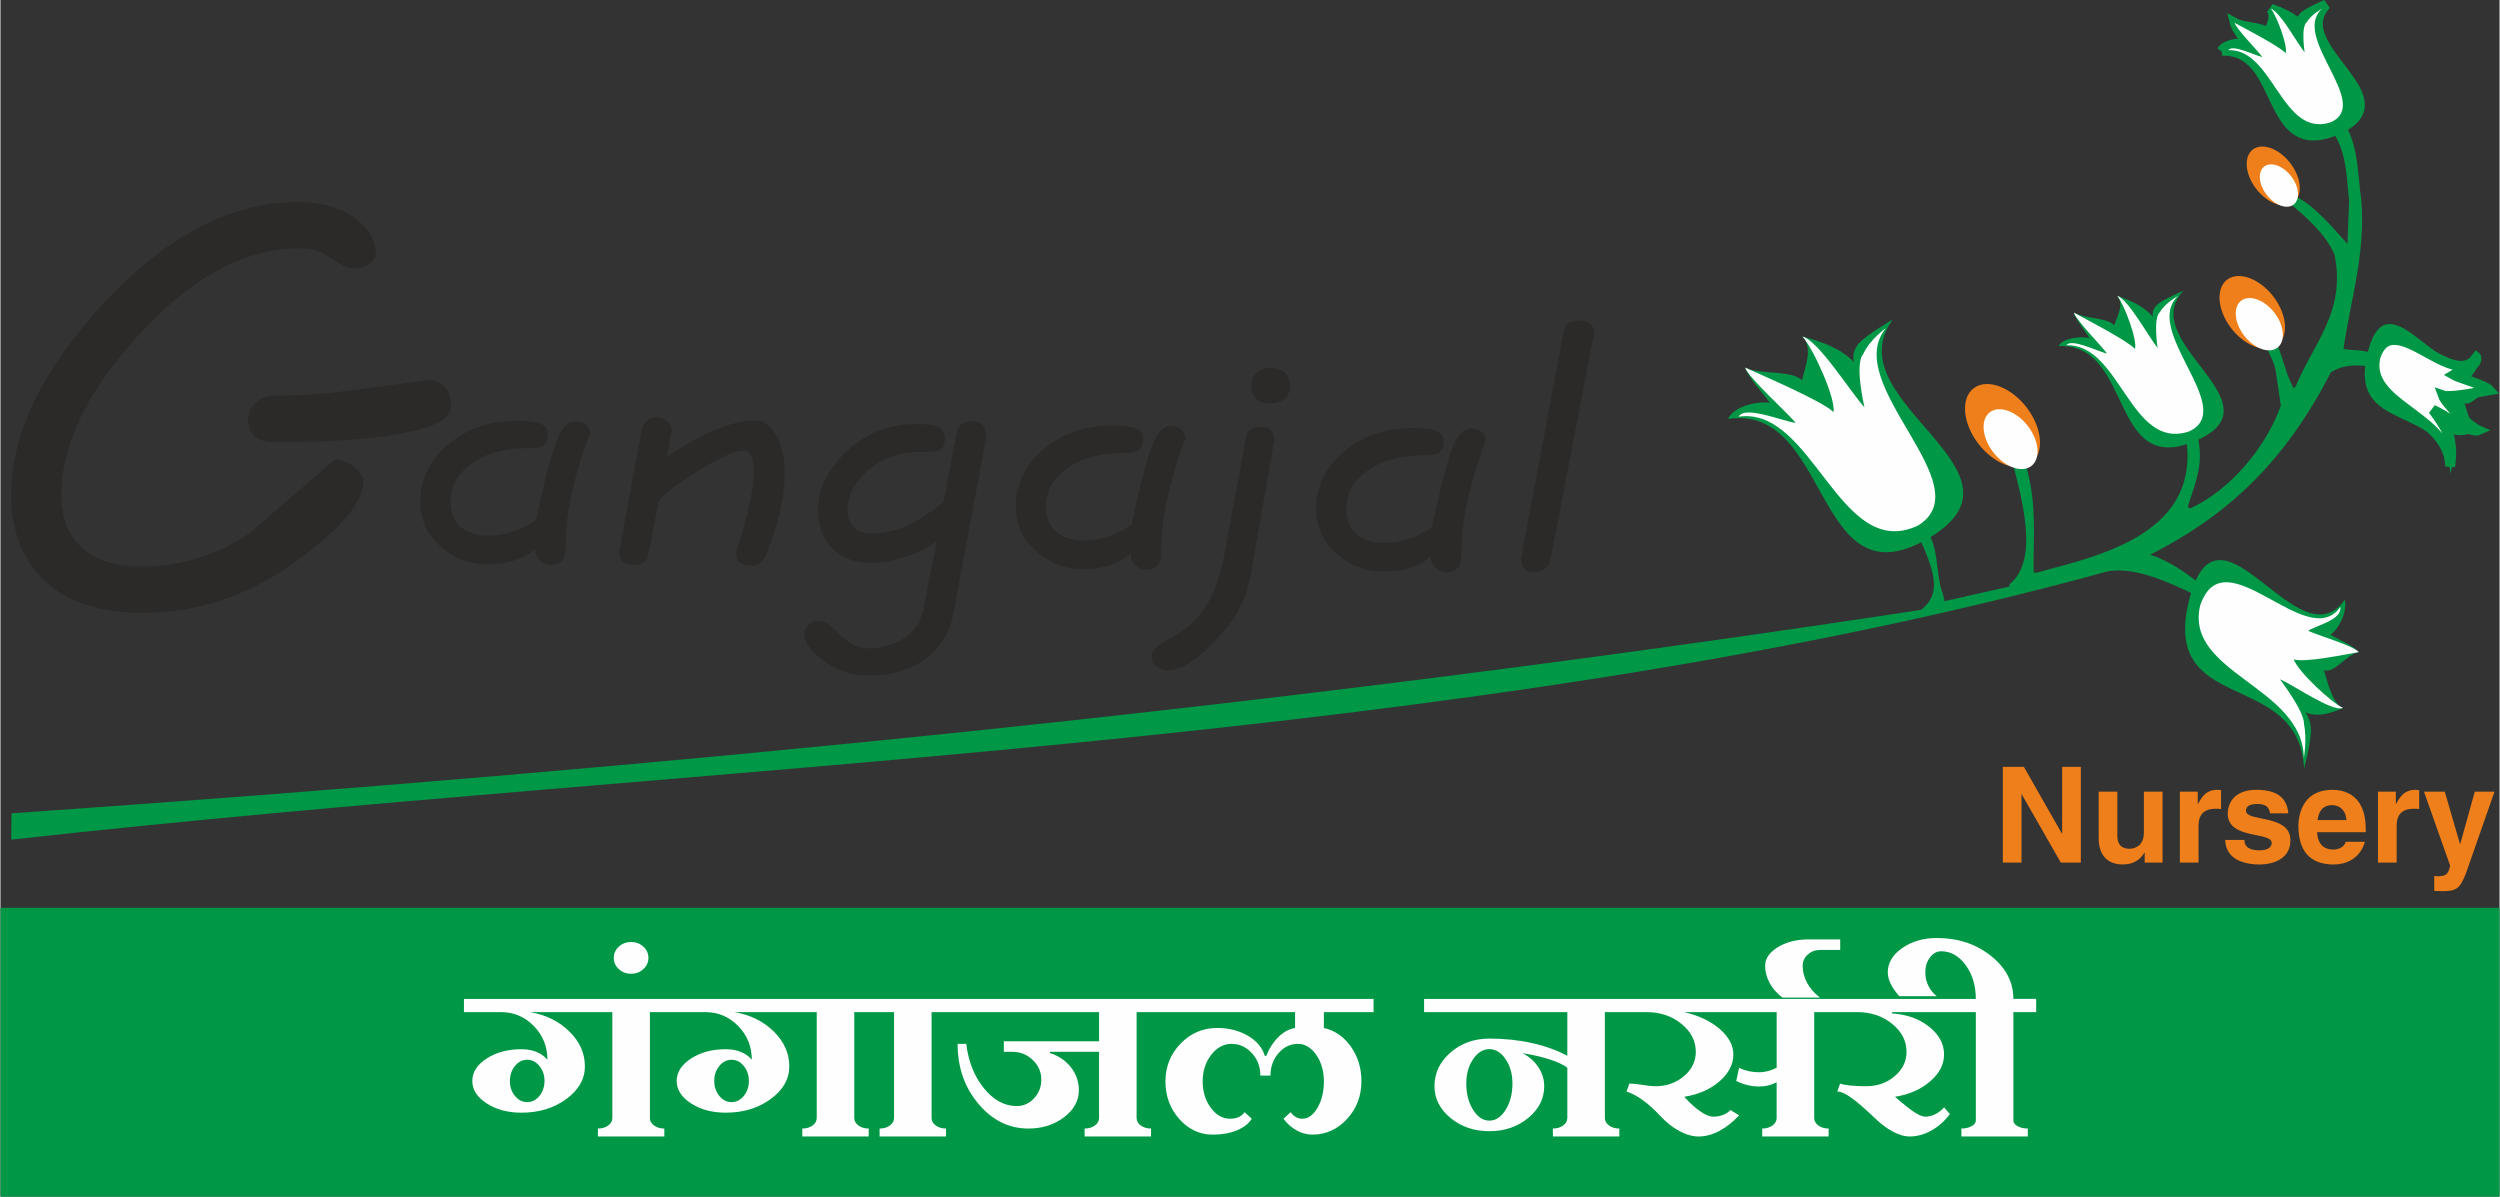
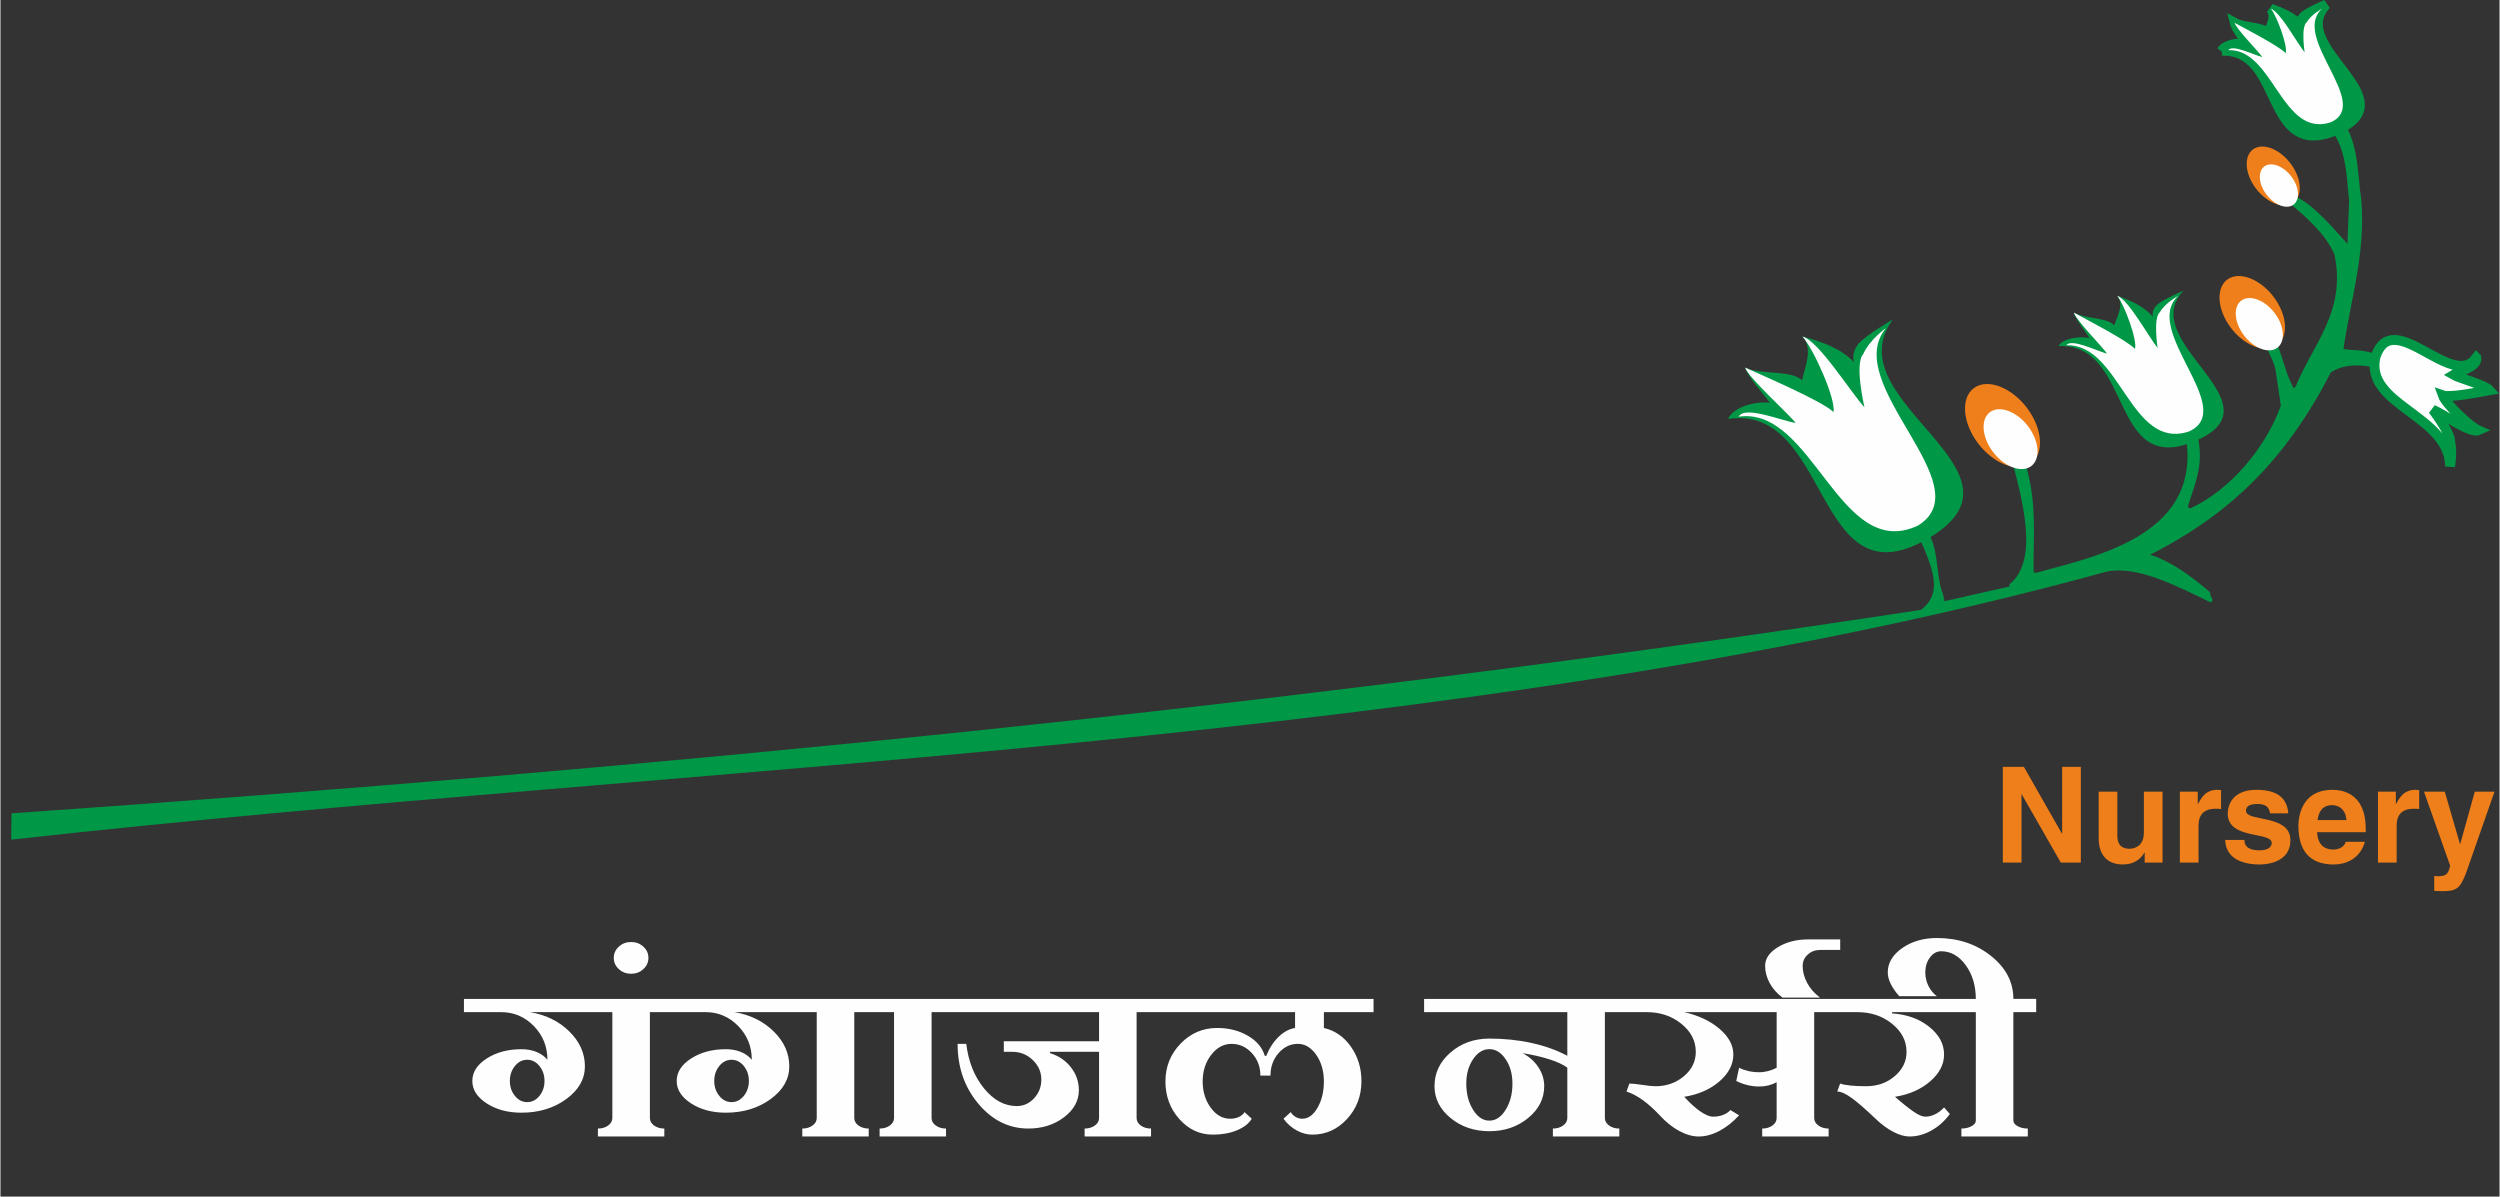
<svg xmlns="http://www.w3.org/2000/svg" xml:space="preserve" width="2.459in" height="1.177in" version="1.0" style="shape-rendering:geometricPrecision; text-rendering:geometricPrecision; image-rendering:optimizeQuality; fill-rule:evenodd; clip-rule:evenodd" viewBox="0 0 3837.99 1837.73">
  <rect x="0" y="0" width="3837.99" height="1837.73" fill="#333333" stroke="none" />
  <defs>
    <style type="text/css">
   
    .str0 {stroke:#009846;stroke-width:15.17;stroke-miterlimit:2.613}
    .fil4 {fill:#FEFEFE}
    .fil3 {fill:#2B2A29}
    .fil5 {fill:#EF7F1A}
    .fil0 {fill:#009846}
    .fil1 {fill:#FEFEFE;fill-rule:nonzero}
    .fil2 {fill:#EF7F1A;fill-rule:nonzero}
   
  </style>
  </defs>
  <g id="Layer_x0020_1">
    <g id="_261682333312">
      <g>
-         <path class="fil0" d="M0.01 1394.12l3837.99 0 0 443.61 -3837.99 0 0 -443.61z" />
        <path class="fil1" d="M711.79 1534.08l320.62 0 0 20.32 -35.04 0 0 162.55c0,4.58 2.12,8.46 6.43,11.58 4.31,3.12 9.53,4.65 15.74,4.65l0 12.2 -102 0 0 -12.2c6.21,0 11.43,-1.53 15.74,-4.65 4.31,-3.12 6.43,-7.01 6.43,-11.58l0 -162.55 -126.37 0c24.21,4.09 44.35,13.94 60.31,29.68 15.97,15.68 23.91,33.56 23.91,53.61 0,19.55 -9.53,36.27 -28.6,50.2 -19.07,13.94 -42,20.94 -68.94,20.94 -20.65,0 -38.43,-4.71 -53.19,-14.21 -14.76,-9.51 -22.17,-21.01 -22.17,-34.53 0,-13.53 7.42,-25.04 22.17,-34.53 14.76,-9.51 32.54,-14.21 53.19,-14.21 8.63,0 16.35,1.38 23.31,4.23 6.96,2.84 12.49,6.86 16.64,12 0,-20.32 -6.96,-37.59 -20.81,-51.81 -13.92,-14.21 -30.64,-21.36 -50.17,-21.36l-57.21 0 0 -20.32zm70.53 126c0,8.94 2.58,16.57 7.79,22.95 5.15,6.38 11.42,9.57 18.84,9.57 7.34,0 13.62,-3.19 18.77,-9.57 5.22,-6.38 7.79,-14.01 7.79,-22.95 0,-8.95 -2.58,-16.58 -7.79,-22.96 -5.15,-6.37 -11.42,-9.56 -18.77,-9.56 -7.42,0 -13.69,3.19 -18.84,9.56 -5.22,6.38 -7.79,14.01 -7.79,22.96zm159.59 -189.04c0,-6.72 2.58,-12.48 7.79,-17.2 5.14,-4.78 11.42,-7.14 18.84,-7.14 7.34,0 13.62,2.35 18.77,7.14 5.22,4.72 7.79,10.47 7.79,17.2 0,6.8 -2.58,12.56 -7.79,17.28 -5.15,4.79 -11.43,7.14 -18.77,7.14 -7.42,0 -13.7,-2.35 -18.84,-7.14 -5.22,-4.71 -7.79,-10.48 -7.79,-17.28zm83.77 63.04l320.61 0 0 20.32 -35.04 0 0 162.55c0,4.58 2.12,8.46 6.43,11.58 4.31,3.12 9.54,4.65 15.75,4.65l0 12.2 -102 0 0 -12.2c6.2,0 11.43,-1.53 15.74,-4.65 4.31,-3.12 6.43,-7.01 6.43,-11.58l0 -162.55 -126.37 0c24.21,4.09 44.34,13.94 60.31,29.68 15.97,15.68 23.91,33.56 23.91,53.61 0,19.55 -9.53,36.27 -28.6,50.2 -19.07,13.94 -42,20.94 -68.94,20.94 -20.66,0 -38.43,-4.71 -53.2,-14.21 -14.76,-9.51 -22.17,-21.01 -22.17,-34.53 0,-13.53 7.42,-25.04 22.17,-34.53 14.76,-9.51 32.54,-14.21 53.2,-14.21 8.63,0 16.35,1.38 23.31,4.23 6.96,2.84 12.48,6.86 16.65,12 0,-20.32 -6.96,-37.59 -20.82,-51.81 -13.92,-14.21 -30.64,-21.36 -50.17,-21.36l-57.2 0 0 -20.32zm70.52 126c0,8.94 2.57,16.57 7.79,22.95 5.14,6.38 11.42,9.57 18.84,9.57 7.34,0 13.62,-3.19 18.77,-9.57 5.22,-6.38 7.79,-14.01 7.79,-22.95 0,-8.95 -2.58,-16.58 -7.79,-22.96 -5.15,-6.37 -11.43,-9.56 -18.77,-9.56 -7.42,0 -13.7,3.19 -18.84,9.56 -5.22,6.38 -7.79,14.01 -7.79,22.96zm241.09 -126l127.73 0 0 20.32 -35.04 0 0 162.55c0,4.58 2.11,8.46 6.43,11.58 4.32,3.12 9.54,4.65 15.75,4.65l0 12.2 -102 0 0 -12.2c6.21,0 11.42,-1.53 15.74,-4.65 4.31,-3.12 6.43,-7.01 6.43,-11.58l0 -162.55 -35.03 0 0 -20.32zm118.87 0l323.71 0 0 20.32 -35.03 0 0 162.55c0,4.58 2.11,8.46 6.43,11.58 4.31,3.12 9.54,4.65 15.74,4.65l0 12.2 -102 0 0 -12.2c6.2,0 11.43,-1.53 15.74,-4.65 4.31,-3.12 6.43,-7.01 6.43,-11.58l0 -101.59 -75.36 0 0 2c13.32,4.1 23.99,11.31 32.16,21.77 8.1,10.4 12.18,22.12 12.18,35.1 0,16.29 -7.65,30.16 -22.85,41.67 -15.22,11.52 -33.45,17.28 -54.71,17.28 -29.89,0 -55.46,-12.69 -76.72,-38 -21.27,-25.31 -31.94,-55.96 -31.94,-92.02l13.32 0c3.26,27.12 12.25,49.8 27.02,68.04 14.83,18.3 31.62,27.46 50.54,27.46 10.37,0 19.22,-4.03 26.64,-12 7.34,-7.98 11.05,-17.55 11.05,-28.64 0,-11.65 -4.39,-21.64 -13.1,-30.03 -8.7,-8.39 -19.07,-12.62 -31.17,-12.62l-13.32 0 0 -16.23 146.27 0 0 -44.73 -231.02 0 0 -20.32zm314.79 20.32l0 -20.32 337.79 0 0 20.32 -76.27 0 0 24.34c16.88,3.82 30.65,13.32 41.46,28.64 10.83,15.32 16.2,33.01 16.2,53.04 0,22.76 -7.42,42.16 -22.17,58.12 -14.76,16.02 -32.54,23.99 -53.2,23.99 -8.25,0 -16.35,-2.15 -24.14,-6.52 -7.87,-4.3 -14.6,-10.26 -20.2,-17.89l11.12 -10.13c2.04,3.2 4.61,5.76 7.71,7.49 3.11,1.73 6.43,2.64 9.99,2.64 9.16,0 16.95,-5.61 23.46,-16.85 6.51,-11.24 9.76,-24.76 9.76,-40.44 0,-16.02 -3.93,-29.61 -11.73,-40.84 -7.87,-11.23 -17.25,-16.86 -28.15,-16.86 -11.5,0 -21.41,4.72 -29.74,14.21 -8.25,9.51 -12.41,21.02 -12.41,34.54l-15.51 0c0,-13.52 -4.31,-25.03 -13.02,-34.54 -8.78,-9.49 -19.14,-14.21 -31.24,-14.21 -12.11,0 -22.55,5.62 -31.25,16.86 -8.71,11.23 -13.1,24.82 -13.1,40.84 0,15.68 4.17,29.2 12.41,40.44 8.25,11.23 18.16,16.85 29.74,16.85 5,0 9.46,-0.9 13.24,-2.64 3.86,-1.73 6.82,-4.3 8.94,-7.49l11.05 10.13c-4.7,7.63 -12.42,13.59 -23.08,17.89 -10.6,4.37 -22.86,6.52 -36.78,6.52 -20.12,0 -37.22,-7.98 -51.45,-23.99 -14.15,-15.95 -21.26,-35.23 -21.26,-57.7 0,-22.74 7.8,-42.16 23.3,-58.11 15.52,-16.02 34.21,-24 56.07,-24 17.71,0 33.38,3.96 46.99,11.79 13.62,7.84 22.33,18.17 26.18,30.85l2.19 0.42c4.77,-11.93 11.13,-21.71 19.07,-29.47 7.95,-7.69 16.43,-12.2 25.28,-13.59l0 -24.34 -217.25 0zm415.43 -20.32l312.66 0 0 20.32 -35.04 0 0 162.55c0,4.58 2.12,8.46 6.43,11.58 4.31,3.12 9.53,4.65 15.74,4.65l0 12.2 -102 0 0 -12.2c6.19,0 11.42,-1.53 15.73,-4.65 4.31,-3.12 6.43,-7.01 6.43,-11.58l0 -77.25c-6.19,-4.58 -15.06,-8.8 -26.64,-12.54 -11.58,-3.82 -25.57,-7.08 -42.14,-9.79 10.36,5.41 18.46,12.7 24.44,21.77 5.9,9.02 8.85,18.73 8.85,28.99 0,19 -8.17,35.23 -24.59,48.81 -16.41,13.53 -36.32,20.32 -59.62,20.32 -23.38,0 -43.29,-6.8 -59.7,-20.32 -16.42,-13.52 -24.59,-29.82 -24.59,-48.75 0,-20.31 8.17,-37.57 24.59,-51.8 16.41,-14.21 36.32,-21.36 59.7,-21.36 22.7,0 44.35,2.21 64.69,6.72 20.43,4.44 38.75,11.04 55.01,19.7l0 -67.06 -219.96 0 0 -20.32zm64.77 130.02c0,15.75 3.48,29.12 10.45,40.29 6.88,11.09 15.28,16.64 25.04,16.64 9.69,0 18.08,-5.55 24.97,-16.64 6.96,-11.17 10.44,-24.55 10.44,-40.29 0,-14.63 -3.48,-27.11 -10.44,-37.38 -6.89,-10.33 -15.28,-15.47 -24.97,-15.47 -9.77,0 -18.16,5.14 -25.04,15.47 -6.97,10.26 -10.45,22.74 -10.45,37.38zm238.97 -130.02l330.37 0 0 20.32 -35.03 0 0 162.55c0,4.58 2.11,8.46 6.43,11.58 4.31,3.12 9.54,4.65 15.74,4.65l0 12.2 -102 0 0 -12.2c6.2,0 11.42,-1.53 15.73,-4.65 4.31,-3.12 6.43,-7.01 6.43,-11.58l0 -54.85c-4.16,2.15 -8.39,3.81 -12.86,4.92 -4.46,1.04 -9.01,1.6 -13.77,1.6 -6.21,0 -12.34,-0.76 -18.39,-2.22 -6.05,-1.52 -11.73,-3.61 -17.02,-6.31l4.39 -20.32c4.16,2.22 8.86,3.88 14.22,5.14 5.3,1.17 10.9,1.8 16.81,1.8 4.46,0 9,-0.63 13.54,-1.8 4.62,-1.25 8.93,-2.91 13.09,-5.14l0 -85.36 -141.88 0c22.17,5.13 40.26,13.74 54.33,25.79 14,12.07 21.04,25.11 21.04,39.26 0,15.11 -7.11,28.92 -21.26,41.19 -14.23,12.34 -32.23,20.25 -54.11,23.78 8.86,9.78 17.1,17.27 24.82,22.54 7.65,5.28 14.15,7.98 19.52,7.98 5.6,0 10.67,-0.9 15.28,-2.7 4.54,-1.73 8.32,-4.24 11.27,-7.49l13.32 8.11c-9.46,10.33 -19.6,18.31 -30.34,23.99 -10.82,5.69 -21.42,8.53 -31.71,8.53 -9.46,0 -19.44,-2.84 -29.97,-8.53 -10.52,-5.68 -20.43,-13.66 -29.89,-23.99 -8.63,-9.22 -17.18,-16.92 -25.73,-23.16 -8.62,-6.24 -17.02,-10.68 -25.27,-13.39l4.39 -12.21c4.47,0 11.12,0.69 19.98,2.02 8.85,1.38 15.51,2.07 19.98,2.07 17.1,0 31.77,-5.2 43.89,-15.46 12.1,-10.27 18.16,-22.75 18.16,-37.38 0,-16.79 -7.42,-31.14 -22.17,-43.07 -14.76,-11.93 -32.54,-17.89 -53.2,-17.89l-38.13 0 0 -20.32zm219.97 -50.76c0,-11.11 6.51,-20.67 19.52,-28.64 13.02,-7.97 28.68,-11.99 46.99,-11.99l48.81 0 0 16.22 -31.03 0c-7.42,0 -13.69,2.35 -18.84,7.14 -5.22,4.71 -7.79,10.47 -7.79,17.28 0,8.94 2.27,17.67 6.89,26.2 4.54,8.53 11.12,16.02 19.75,22.54l-57.66 0c-8.63,-6.52 -15.21,-14.01 -19.75,-22.54 -4.62,-8.53 -6.88,-17.26 -6.88,-26.2zm103.67 50.76l193.79 0 0 20.32 -102.46 0 0 2.01c22.47,1.38 41.39,8.12 56.75,20.32 15.36,12.21 23.08,26.42 23.08,42.72 0,15.11 -7.11,28.92 -21.26,41.19 -14.23,12.34 -32.23,20.32 -54.11,23.78 11.81,10.34 21.42,17.96 28.83,23.03 7.34,4.98 13.24,7.49 17.71,7.49 5,0 10.06,-1.24 15.06,-3.68 5.08,-2.42 9.61,-5.96 13.77,-10.53l8.86 10.12c-7.95,10.89 -17.41,19.28 -28.38,25.38 -10.9,6.1 -22.17,9.15 -33.67,9.15 -7.42,0 -15.73,-2.42 -25.04,-7.27 -9.38,-4.93 -18.77,-11.93 -28.23,-21.16 -14.76,-14.07 -26.64,-24.41 -35.64,-30.85 -9,-6.52 -16.34,-9.78 -21.94,-9.78l4.39 -12.21c4.17,1.38 9.54,2.43 16.19,3.05 6.66,0.69 14.61,1.03 23.77,1.03 17.1,0 31.77,-5.13 43.89,-15.46 12.1,-10.27 18.16,-22.75 18.16,-37.38 0,-16.79 -7.42,-31.14 -22.17,-43.07 -14.76,-11.93 -32.54,-17.89 -53.2,-17.89l-38.13 0 0 -20.32zm184.86 20.32l0 -20.32 35.04 0c0,-20.32 -5.15,-37.59 -15.51,-51.8 -10.37,-14.22 -22.93,-21.36 -37.68,-21.36 -6.81,0 -12.56,3.18 -17.25,9.56 -4.77,6.32 -7.12,14.01 -7.12,22.95 0,7.28 1.59,14.15 4.7,20.53 3.1,6.31 7.42,11.71 13.02,16.02l-57.66 0c-5.6,-6.24 -9.92,-12.48 -13.02,-18.65 -3.1,-6.24 -4.69,-12.21 -4.69,-17.9 0,-14.63 7.42,-27.11 22.17,-37.38 14.76,-10.32 32.54,-15.46 53.2,-15.46 32.53,0 60.23,9.16 83.16,27.46 22.92,18.24 34.35,40.29 34.35,66.02l35.04 0 0 20.32 -35.04 0 0 166.56c0,3.26 2.12,6.1 6.43,8.54 4.31,2.43 9.53,3.68 15.74,3.68l0 12.2 -102 0 0 -12.2c6.21,0 11.42,-1.25 15.75,-3.68 4.31,-2.43 6.43,-5.27 6.43,-8.54l0 -166.56 -35.04 0z" />
      </g>
      <path class="fil2" d="M3166.27 1280.14l-0.41 0 -58.35 -102.37 -32.35 0 0 147.01 28.67 0 0 -104.83 0.41 0 59.99 104.83 30.72 0 0 -147.01 -28.66 0 0 102.37zm154.17 -64.3l-28.67 0 0 62.86c-0.03,4.86 -0.75,8.87 -2.11,12.08 -1.4,3.21 -3.18,5.73 -5.4,7.61 -2.22,1.84 -4.6,3.16 -7.17,3.95 -2.55,0.79 -5.05,1.16 -7.44,1.13 -2.21,0.03 -4.43,-0.25 -6.61,-0.79 -2.19,-0.55 -4.2,-1.49 -6.02,-2.93 -1.8,-1.44 -3.24,-3.48 -4.33,-6.15 -1.09,-2.63 -1.64,-6.05 -1.68,-10.2l0 -67.57 -28.66 0 0 71.66c0.04,6.96 0.96,12.96 2.77,18.01 1.81,5.06 4.4,9.22 7.71,12.5 3.31,3.28 7.2,5.69 11.74,7.26 4.5,1.57 9.45,2.35 14.85,2.35 7.61,-0.04 14.19,-1.61 19.83,-4.74 5.59,-3.12 10.03,-7.61 13.34,-13.48l0.41 0 0 15.36 27.43 0 0 -108.93zm26.62 108.93l28.66 0 0 -56.72c-0.03,-3.07 0.31,-6.11 1,-9.18 0.68,-3.04 1.97,-5.83 3.85,-8.36 1.88,-2.52 4.54,-4.58 8.02,-6.11 3.48,-1.54 8.01,-2.33 13.54,-2.36 1.36,0 2.73,0 4.17,0.03 1.43,0.07 2.76,0.18 4.03,0.39l0 -29.07c-0.92,-0.1 -1.84,-0.22 -2.76,-0.28 -0.93,-0.1 -1.85,-0.14 -2.77,-0.14 -4.34,0.04 -8.06,0.65 -11.2,1.84 -3.1,1.2 -5.8,2.8 -8.05,4.86 -2.26,2.04 -4.23,4.36 -5.91,6.96 -1.71,2.56 -3.28,5.25 -4.74,8.06l-0.41 0 0 -18.84 -27.44 0 0 108.93zm166.46 -75.76c-0.47,-6.11 -1.78,-11.3 -3.93,-15.52 -2.11,-4.28 -4.81,-7.75 -8.15,-10.45 -3.31,-2.7 -7,-4.77 -11.09,-6.24 -4.06,-1.47 -8.3,-2.46 -12.73,-3.04 -4.4,-0.55 -8.73,-0.81 -13.03,-0.79 -6.8,0.04 -12.66,0.79 -17.64,2.26 -4.95,1.47 -9.14,3.48 -12.52,5.97 -3.41,2.52 -6.11,5.36 -8.16,8.49 -2.02,3.15 -3.48,6.42 -4.37,9.8 -0.92,3.41 -1.33,6.72 -1.33,9.93 0.04,5.09 1.03,9.38 2.9,12.91 1.91,3.54 4.44,6.47 7.65,8.8 3.24,2.35 6.82,4.22 10.85,5.73 3.99,1.46 8.12,2.69 12.39,3.64 4.26,0.95 8.39,1.81 12.42,2.59 3.99,0.79 7.61,1.63 10.82,2.57 3.21,0.92 5.76,2.07 7.65,3.51 1.87,1.43 2.86,3.24 2.9,5.49 0.03,1.06 -0.24,2.22 -0.79,3.48 -0.51,1.3 -1.47,2.53 -2.8,3.69 -1.33,1.2 -3.17,2.15 -5.57,2.91 -2.38,0.77 -5.42,1.16 -9.08,1.18 -5.97,-0.02 -10.67,-0.71 -14.15,-2.08 -3.48,-1.36 -5.98,-3.24 -7.44,-5.66 -1.47,-2.38 -2.18,-5.13 -2.16,-8.23l-29.47 0c0.2,5.81 1.33,10.82 3.37,15.09 2.08,4.26 4.81,7.85 8.29,10.75 3.45,2.9 7.41,5.22 11.84,6.95 4.4,1.75 9.08,2.98 14.02,3.77 4.92,0.74 9.89,1.12 14.88,1.12 2.87,0 6,-0.17 9.46,-0.58 3.4,-0.37 6.89,-1.09 10.47,-2.08 3.55,-0.98 6.99,-2.38 10.31,-4.15 3.31,-1.81 6.25,-4.06 8.87,-6.83 2.63,-2.77 4.71,-6.11 6.24,-10.03 1.54,-3.93 2.32,-8.51 2.36,-13.78 -0.04,-4.98 -1.02,-9.22 -2.93,-12.73 -1.91,-3.52 -4.47,-6.45 -7.71,-8.77 -3.24,-2.35 -6.9,-4.27 -10.93,-5.76 -4.06,-1.51 -8.22,-2.77 -12.52,-3.75 -4.3,-1 -8.47,-1.87 -12.52,-2.67 -4.03,-0.78 -7.68,-1.63 -10.92,-2.52 -3.24,-0.92 -5.8,-2.05 -7.71,-3.41 -1.91,-1.37 -2.9,-3.1 -2.93,-5.22 -0.04,-1.19 0.17,-2.42 0.55,-3.65 0.41,-1.24 1.22,-2.4 2.42,-3.45 1.19,-1.06 2.97,-1.91 5.32,-2.55 2.35,-0.65 5.46,-0.99 9.32,-0.99 3.86,0 6.99,0.44 9.42,1.26 2.39,0.82 4.27,1.92 5.6,3.28 1.3,1.4 2.29,2.93 2.91,4.6 0.61,1.71 1.06,3.45 1.33,5.19l28.05 0zm88.24 43.81c-0.79,2.59 -2.11,4.78 -3.99,6.55 -1.88,1.74 -4.1,3.07 -6.62,3.96 -2.49,0.92 -5.12,1.37 -7.82,1.37 -4.6,-0.04 -8.43,-0.68 -11.46,-1.99 -3.04,-1.3 -5.49,-2.96 -7.31,-5.02 -1.81,-2.07 -3.2,-4.33 -4.13,-6.72 -0.92,-2.38 -1.57,-4.7 -1.94,-6.99 -0.37,-2.25 -0.61,-4.24 -0.75,-5.91l74.74 0 0 -5.11c-0.04,-9.93 -1.13,-18.36 -3.24,-25.36 -2.15,-6.96 -4.98,-12.73 -8.56,-17.26 -3.62,-4.51 -7.61,-8.05 -12.08,-10.58 -4.44,-2.52 -9.02,-4.3 -13.72,-5.32 -4.71,-1.03 -9.21,-1.5 -13.58,-1.47 -7.92,0.07 -14.75,1.14 -20.45,3.18 -5.7,2.05 -10.44,4.78 -14.29,8.19 -3.82,3.41 -6.93,7.17 -9.26,11.26 -2.35,4.09 -4.09,8.22 -5.28,12.35 -1.2,4.12 -1.99,7.94 -2.4,11.46 -0.37,3.53 -0.58,6.39 -0.55,8.63 0.04,11.17 1.44,20.58 4.17,28.23 2.73,7.65 6.55,13.78 11.47,18.4 4.88,4.6 10.61,7.92 17.2,9.96 6.55,2.05 13.72,3.04 21.43,3.01 4.71,0.03 9.46,-0.55 14.3,-1.75 4.81,-1.19 9.42,-3.14 13.82,-5.83 4.36,-2.69 8.29,-6.28 11.74,-10.75 3.4,-4.47 6.1,-9.96 8.04,-16.48l-29.48 0zm-43.2 -33.37c0.55,-4.81 1.71,-8.9 3.52,-12.32 1.81,-3.42 4.27,-6.04 7.37,-7.85 3.13,-1.84 6.93,-2.76 11.43,-2.76 2.32,-0.04 4.71,0.34 7.09,1.09 2.43,0.76 4.68,2.02 6.8,3.75 2.11,1.77 3.92,4.13 5.39,7.07 1.43,2.96 2.38,6.66 2.83,11.03l-44.43 0zm92.75 65.32l28.66 0 0 -56.72c-0.03,-3.07 0.31,-6.11 1,-9.18 0.68,-3.04 1.98,-5.83 3.85,-8.36 1.88,-2.52 4.54,-4.58 8.02,-6.11 3.48,-1.54 8.01,-2.33 13.54,-2.36 1.36,0 2.73,0 4.17,0.03 1.43,0.07 2.76,0.18 4.03,0.39l0 -29.07c-0.92,-0.1 -1.84,-0.22 -2.76,-0.28 -0.93,-0.1 -1.85,-0.14 -2.77,-0.14 -4.34,0.04 -8.06,0.65 -11.2,1.84 -3.1,1.2 -5.8,2.8 -8.05,4.86 -2.26,2.04 -4.23,4.36 -5.91,6.96 -1.71,2.56 -3.28,5.25 -4.74,8.06l-0.41 0 0 -18.84 -27.44 0 0 108.93zm178.95 -108.93l-30.3 0 -22.31 80.26 -0.41 0 -23.34 -80.26 -31.94 0 40.12 113.43c-0.65,3.72 -1.53,6.65 -2.59,8.87 -1.06,2.19 -2.39,3.87 -3.89,4.93 -1.54,1.09 -3.35,1.81 -5.4,2.14 -2.01,0.34 -4.37,0.47 -6.96,0.44 -1.24,0 -2.29,-0.04 -3.21,-0.14 -0.92,-0.07 -1.71,-0.17 -2.32,-0.26l0 22.93c2.08,0.1 4.27,0.2 6.51,0.26 2.29,0.11 4.41,0.15 6.39,0.15 4.95,0.04 9.18,-0.25 12.7,-0.9 3.48,-0.61 6.51,-1.8 9.04,-3.58 2.56,-1.75 4.88,-4.3 6.96,-7.68 2.08,-3.38 4.16,-7.82 6.31,-13.27 2.11,-5.47 4.5,-12.22 7.17,-20.24l37.46 -107.09z" />
      <g>
-         <path class="fil3" d="M2447.63 510.27l-67.41 350.56c-0.9,5.17 -3.84,9.42 -8.83,12.76 -4.98,3.34 -11.12,4.98 -18.45,4.92 -5.59,-0.04 -9.99,-2.07 -13.19,-6.07 -3.2,-4.01 -4.78,-8.79 -4.74,-14.37l66.13 -350.57c1.38,-10.34 9.17,-15.45 23.38,-15.34 6.03,0.04 11.39,1.68 16.11,4.91 4.71,3.22 7.04,7.62 7,13.19zm-166.7 167.05c-9.68,24.6 -18.3,52.2 -25.86,82.79 -7.57,30.59 -11.49,63.39 -11.77,98.42 -0.05,5.97 -2.13,10.83 -6.25,14.58 -4.12,3.74 -9.41,5.59 -15.87,5.54 -6.88,-0.06 -12.68,-2.39 -17.38,-7.01 -4.7,-4.62 -7.02,-10.71 -6.96,-18.27 -5.65,6.62 -15.18,12.41 -28.56,17.28 -13.39,4.97 -28.91,7.33 -46.57,7.19 -24.11,-0.19 -46.22,-8.33 -66.34,-24.51 -23.53,-19 -35.17,-43.19 -34.94,-72.34 0.28,-34.44 14.72,-63.77 43.34,-87.93 28.61,-24.15 64.46,-36.1 107.51,-35.75 19.38,0.15 32.28,2.44 38.71,6.87 4.28,2.82 6.4,7.82 6.34,14.98 -0.06,6.37 -1.93,11.33 -5.62,14.88 -3.69,3.55 -10.48,5.29 -20.38,5.21 -40.04,-0.33 -71.33,8.28 -93.87,25.72 -19.5,15.17 -29.33,33.5 -29.51,55.19 -0.17,20.5 6.82,35.19 20.96,44.16 9.86,6.15 21.68,9.23 35.45,9.34 14.21,0.12 27.79,-2.06 40.75,-6.53 12.95,-4.58 24.41,-10.56 34.38,-18.14 13.88,-65.56 25.2,-108.17 33.97,-127.7 7.01,-15.57 15.9,-23.36 26.67,-23.27 6.03,0.04 11.18,1.78 15.46,5.21 4.28,3.41 6.4,8.11 6.35,14.08zm-324.24 -3.81l-36.57 209.89c-5.42,31.8 -19.65,60.95 -42.69,87.43 -33.91,39.14 -62.27,58.62 -85.09,58.43 -6.9,-0.06 -12.7,-2.08 -17.4,-6.11 -4.7,-4.02 -7.03,-9.21 -6.98,-15.57 0.07,-7.96 7.66,-16.06 22.81,-24.31 21.72,-11.36 37.76,-23.17 48.19,-35.43 19.24,-22.14 32.62,-53.68 40.27,-94.62l33.54 -181.25c1.39,-11.13 9.18,-16.65 23.4,-16.53 6.45,0.06 11.5,1.99 15.13,5.8 3.63,3.81 5.43,7.9 5.39,12.28zm23.91 -81.01c-0.07,9.16 -3.04,16 -8.89,20.53 -5.85,4.53 -13.29,6.77 -22.33,6.69 -8.62,-0.06 -15.49,-2.41 -20.62,-7.03 -5.13,-4.62 -7.66,-11.5 -7.59,-20.66 0.07,-8.76 2.93,-15.51 8.56,-20.24 5.64,-4.73 12.33,-7.07 20.08,-7.01 9.48,0.08 16.99,2.53 22.55,7.35 5.56,4.82 8.31,11.62 8.24,20.37zm-160.84 81.1c-9.68,24.61 -18.3,52.2 -25.86,82.79 -7.57,30.59 -11.49,63.4 -11.77,98.43 -0.05,5.97 -2.13,10.83 -6.25,14.58 -4.12,3.75 -9.42,5.6 -15.87,5.54 -6.9,-0.06 -12.69,-2.4 -17.39,-7.01 -4.7,-4.6 -7.02,-10.7 -6.96,-18.26 -5.65,6.62 -15.17,12.41 -28.56,17.28 -13.39,4.97 -28.91,7.33 -46.57,7.19 -24.12,-0.2 -46.23,-8.33 -66.34,-24.52 -23.53,-19 -35.18,-43.17 -34.94,-72.33 0.28,-34.43 14.72,-63.77 43.34,-87.93 28.61,-24.15 64.46,-36.11 107.52,-35.76 19.37,0.15 32.28,2.46 38.7,6.88 4.28,2.82 6.39,7.81 6.34,14.97 -0.05,6.37 -1.92,11.34 -5.61,14.89 -3.69,3.55 -10.48,5.29 -20.38,5.21 -40.04,-0.32 -71.34,8.28 -93.87,25.72 -19.51,15.16 -29.34,33.5 -29.52,55.19 -0.16,20.5 6.83,35.18 20.96,44.16 9.86,6.15 21.68,9.23 35.45,9.34 14.21,0.12 27.79,-2.07 40.75,-6.53 12.96,-4.58 24.42,-10.56 34.38,-18.14 13.88,-65.57 25.21,-108.17 33.97,-127.71 7.02,-15.56 15.9,-23.35 26.67,-23.27 6.02,0.05 11.18,1.79 15.46,5.2 4.28,3.42 6.4,8.12 6.35,14.08zm-306.17 -0.07l-49.96 268.3c-5.4,29.41 -19.81,52.78 -43.2,70.12 -23.39,17.32 -53.17,25.84 -89.34,25.55 -26.27,-0.21 -49.67,-8.56 -70.21,-25.04 -17.54,-14.08 -26.26,-27.08 -26.16,-39.02 0.04,-5.57 1.91,-10.35 5.6,-14.29 3.69,-3.95 8.76,-5.91 15.22,-5.86 8.18,0.07 16.54,4.52 25.09,13.34 18.68,19.25 35.61,28.95 50.68,29.07 18.09,0.15 34.27,-3.51 48.43,-10.96 21.62,-10.97 34.46,-28.58 38.54,-52.83l19.32 -100.17c-11.69,7.48 -21.64,12.97 -29.96,16.48 -24.63,10.95 -48.79,16.33 -72.47,16.13 -23.25,-0.18 -42.47,-7.51 -57.42,-21.95 -14.96,-14.45 -22.33,-34.42 -22.13,-59.89 0.25,-30.25 13.61,-58.8 40.09,-85.66 30.39,-30.8 68.19,-46.02 113.41,-45.66 16.36,0.13 27.32,1.91 32.9,5.34 5.57,3.42 8.33,8.92 8.26,16.48 -0.07,9.55 -2.49,15.51 -7.25,17.85 -4.76,2.35 -14.02,3.47 -27.8,3.36 -34.45,-0.28 -62.73,9.65 -84.86,29.77 -19.52,17.75 -29.36,37.38 -29.54,58.87 -0.07,9.16 2.56,17.44 7.88,24.85 5.32,7.41 14.22,11.17 26.71,11.26 18.95,0.15 36.2,-2.89 51.75,-9.13 18.15,-7.42 38.5,-20.4 61.03,-38.92l20.23 -104.93c1.82,-12.73 9.19,-19.04 22.11,-18.93 8.61,0.06 14.63,1.91 18.04,5.52 3.42,3.61 5.08,10.58 5,20.94zm-309.2 54.84c-0.16,19.49 -2.8,39.69 -7.92,60.55 -5.12,20.85 -12.29,42.39 -21.52,64.61 -5.25,10.3 -11.75,15.43 -19.51,15.37 -9.04,-0.08 -15.6,-1.52 -19.67,-4.34 -4.06,-2.82 -6.06,-8.62 -5.99,-17.37 6.61,-19.05 12.7,-39.8 18.26,-62.25 5.56,-22.45 8.42,-43.42 8.58,-62.92 0.16,-19.91 -4.92,-29.9 -15.26,-29.98 -13.78,-0.11 -38.74,11.33 -74.88,34.33 -36.14,22.99 -54.89,38.27 -56.24,45.83l-15.16 78.58c-1.81,11.23 -9.61,16.75 -23.29,16.63 -14.53,-0.11 -21.69,-6.93 -21.58,-20.47l35.11 -189.6c1.34,-5.57 4.71,-9.91 10.12,-13.05 5.41,-3.14 10.69,-4.3 15.86,-3.46 5.16,0.84 9.99,3.47 14.47,7.88 4.49,4.41 6.07,9.01 4.73,13.77l-6.77 39.35c22.08,-15.35 42.42,-27.33 61,-35.93 28.53,-13.7 54,-20.47 76.38,-20.29 11.2,0.09 21.26,7.74 30.18,22.94 8.92,15.2 13.28,35.14 13.08,59.82zm-299.22 -62.12c-9.67,24.6 -18.29,52.19 -25.85,82.79 -7.57,30.59 -11.49,63.4 -11.77,98.43 -0.04,5.97 -2.13,10.83 -6.25,14.58 -4.12,3.75 -9.42,5.59 -15.87,5.54 -6.89,-0.06 -12.68,-2.39 -17.39,-7.01 -4.7,-4.61 -7.02,-10.7 -6.95,-18.26 -5.65,6.62 -15.18,12.41 -28.56,17.28 -13.39,4.97 -28.91,7.33 -46.57,7.18 -24.11,-0.19 -46.23,-8.33 -66.33,-24.51 -23.53,-19 -35.19,-43.18 -34.95,-72.33 0.28,-34.43 14.72,-63.77 43.34,-87.92 28.61,-24.15 64.46,-36.11 107.52,-35.76 19.38,0.16 32.27,2.45 38.69,6.88 4.3,2.82 6.4,7.81 6.35,14.97 -0.06,6.38 -1.92,11.34 -5.61,14.89 -3.69,3.55 -10.49,5.28 -20.38,5.21 -40.05,-0.32 -71.34,8.28 -93.87,25.72 -19.5,15.17 -29.33,33.51 -29.51,55.19 -0.17,20.5 6.82,35.19 20.96,44.16 9.86,6.14 21.68,9.22 35.46,9.34 14.2,0.12 27.79,-2.07 40.75,-6.54 12.95,-4.57 24.41,-10.56 34.38,-18.14 13.88,-65.57 25.2,-108.17 33.97,-127.71 7.02,-15.57 15.91,-23.36 26.67,-23.27 6.03,0.05 11.19,1.78 15.46,5.21 4.28,3.41 6.39,8.11 6.34,14.08zm-328.74 -278.19c-0.05,6.24 -3.13,11.84 -9.25,16.78 -6.11,4.95 -14.58,7.36 -25.38,7.28 -8.1,-0.06 -21.89,-6.72 -41.36,-19.98 -10.07,-6.95 -23.21,-10.48 -39.4,-10.62 -85.06,-0.68 -168.46,44.2 -250.19,134.66 -77.65,85.5 -116.78,166.31 -117.39,242.44 -0.29,36.82 10.96,65 33.75,84.51 20.79,17.64 49.07,26.6 84.85,26.89 62.78,0.5 119.63,-16.51 170.53,-51.05 43.51,-37.72 87.02,-75.43 130.53,-113.15 12.16,0.09 23.25,4.87 33.3,14.31 7.37,6.93 11.03,13.5 10.98,19.74 -0.24,29.95 -31.94,68.7 -95.12,116.24 -76.07,57.43 -158.32,85.79 -246.75,85.07 -65.48,-0.52 -115.13,-17.3 -148.95,-50.34 -33.83,-33.04 -50.52,-77.32 -50.07,-132.87 0.74,-92.34 47.09,-188.69 139.03,-289.06 98.08,-106.54 198.76,-159.4 302.03,-158.56 38.48,0.3 68.78,9.59 90.91,27.86 18.78,15.14 28.1,31.75 27.96,49.84zm115.56 236.83c-0.14,18.09 -25.74,31.78 -76.78,41.03 -51.05,9.26 -116.74,13.57 -197.06,12.92 -12.83,-0.1 -22.41,-3.45 -28.78,-10.06 -6.35,-6.61 -9.5,-14.58 -9.43,-23.94 0.07,-9.36 4.03,-17.91 11.85,-25.65 7.82,-7.74 16.8,-11.57 26.92,-11.49 35.1,0.28 73.26,-2.22 114.49,-7.51 41.22,-5.28 82.78,-10.87 124.68,-16.78 9.45,0.08 17.53,3.58 24.22,10.5 6.7,6.91 9.99,17.23 9.88,30.97zm-461.14 -91.34l461.14 91.34 -461.14 -91.34z" />
-       </g>
+         </g>
      <path class="fil0" d="M3598.34 536.01c9.81,-71.86 34.86,-146.98 27.16,-231.12 -6.61,-40.7 -2.42,-103.9 -45.86,-137.99 -9.79,7.31 -7.38,27.15 3.6,37.8 20.3,30.46 20,71.19 23.73,103.07l0 0 0 0 -2.57 66.77 0 0 0 0c-18.59,-20.07 -52.46,-62.35 -83.8,-74.6 -3.12,3.02 -2.67,8.17 -6.58,11.09 24.72,19.95 56.63,47.57 70.43,79.79 18.62,88.02 -33.89,138.6 -59.39,202.63l0 0 0 0 -3.12 3.02 0 0 0 0c-18.97,-34.55 -18.62,-71.87 -47.04,-104.16 -14.78,18.61 16.21,52.05 19.7,79.64l0 0 0 0 7.52 51.01c-22.67,63.74 -77.43,129.97 -139.87,158.14l0 0 0 0 -3 -2.91 0 0 0 0c10.63,-36.09 27.25,-66.36 13.03,-116.48l0 0 0 0 -17.56 0.44 0 0 0 0c31.86,156.69 -130.07,191.03 -228.26,217.45l0 0 0 0 -3.96 -0.48 0 0 0 0c-1.4,-51.13 7.53,-118.27 -18.09,-180.8l0 0 0 0 -17.77 -0.44 0 0 0 0c18.78,69.34 44.34,161.93 -0.63,198.99l-1.16 -0.14 1.12 3.87 -100.36 22.71 -2.24 -10.26 0 0c-14.85,-36.6 -1.38,-99.52 -48.53,-113.68 30.02,66.47 52.31,107.38 14.88,137.21 -979.35,149.46 -1926.75,242.44 -2932.82,312.51l-0.42 40.4c1066.48,-118.8 2237.41,-142.44 3216.03,-411.04 45.67,-11.5 108.63,20.69 161.65,46.6 7.45,-4.2 -1.87,-7.87 -0.58,-15.35 -28.92,-24.71 -58.8,-46.98 -92.09,-57.77 115.16,-58.47 205.08,-138.9 277.28,-279.87 33.1,-22.36 79.84,-5.03 121.83,6.81 -23.83,-29.19 -61.29,-41.33 -89.72,-41.34l0 0 0 0 0 0 -12.54 -1.51z" />
      <path class="fil0" d="M2653.14 643.34c157.83,-23.26 131.41,282.27 303.45,185.88 185.31,-104.54 -143.24,-211.28 -50.52,-338.46 0,0 -39,22.39 -52.1,36.65 -12.96,15.4 -7.18,29.09 -7.18,29.09 -21.02,-22.67 -54.32,-33.08 -79.28,-39.63 16.89,18.82 3.34,47.33 -0.68,67.29 -16.64,-16.53 -61.42,-7.82 -87.51,-19.65 4.96,15.68 28.9,40.77 37.81,54.17 -20.36,-3.14 -55.64,5.85 -63.99,24.67l0 0z" />
      <path class="fil4" d="M2669.58 639.92c113.87,-16.56 154.66,223.68 275,167.35 100.81,-61.47 -120.32,-217.98 -48.62,-303.69 0,0 -25.33,17.69 -35.34,40.49 -13.57,14.69 1.99,81.28 1.99,81.28 -21.03,-22.66 -70.14,-101.94 -95.1,-108.49 16.89,18.82 51.56,95.95 47.54,115.91 -16.64,-16.54 -109.64,-56.44 -135.73,-68.27 4.96,15.68 68.29,72.13 77.68,85.1 -21.45,-3.42 -78.93,-27.37 -87.42,-9.69l0 0z" />
-       <path class="fil0" d="M3600.4 920.85c-70.81,100.51 -192.24,-173.67 -238.03,-3.5 -49.02,183.88 166.95,107.04 175.51,262.95 0,0 10.14,-39.04 10.57,-57.89 -0.15,-19.76 -9.16,-28.48 -9.16,-28.48 20.82,8.59 42.52,0.45 58.24,-6.71 -16.99,-7.42 -22.63,-38.68 -29.38,-57.76 15.85,5.6 35.02,-24.71 53.64,-27.96 -9.48,-10.84 -32.86,-20.01 -43.36,-26.89 11.84,-7.73 26,-33.43 21.98,-53.76l0 0z" />
-       <path class="fil4" d="M3593.46 932.18c-51.19,72.32 -178.29,-111.79 -215.23,-2.23 -24.64,103.95 158.13,124.47 159.16,234.23 0,0 5.2,-28.02 0.26,-52.61 0.49,-19.46 -36.93,-68.31 -36.93,-68.31 20.82,8.59 81.07,51.11 96.79,43.95 -16.99,-7.42 -68.88,-55.5 -75.63,-74.6 15.86,5.61 81.27,-7.87 99.9,-11.12 -9.48,-10.84 -66.95,-26.63 -77.51,-32.9 12.52,-8.04 52.64,-16.99 49.19,-36.41l0 0z" />
-       <path class="fil0" d="M3807.34 541.24c-50.92,72.28 -138.25,-124.91 -171.19,-2.53 -35.26,132.25 120.06,77 126.22,189.12 0,0 7.29,-28.07 7.6,-41.63 -0.1,-14.22 -6.59,-20.49 -6.59,-20.49 14.97,6.18 30.58,0.33 41.89,-4.83 -12.22,-5.33 -16.28,-27.82 -21.13,-41.54 11.4,4.04 25.18,-17.76 38.58,-20.1 -6.82,-7.8 -23.64,-14.39 -31.18,-19.34 8.52,-5.56 18.69,-24.05 15.8,-38.66l0 0z" />
      <path class="fil4 str0" d="M3802.36 549.39c-36.81,52 -128.23,-80.4 -154.8,-1.61 -17.71,74.77 113.73,89.53 114.47,168.47 0,0 3.74,-20.16 0.19,-37.84 0.34,-14.01 -26.56,-49.13 -26.56,-49.13 14.98,6.18 58.31,36.76 69.62,31.61 -12.22,-5.33 -49.54,-39.92 -54.4,-53.64 11.4,4.04 58.44,-5.65 71.85,-7.99 -6.82,-7.8 -48.15,-19.16 -55.75,-23.67 9.01,-5.79 37.86,-12.23 35.38,-26.19l0 0z" />
      <path class="fil0 str0" d="M3411.3 77.97c96.46,-3.7 64.76,167.04 173.58,122.93 117.25,-47.9 -75.57,-127.7 -13.04,-193.9 0,0 -24.69,10.29 -33.33,17.56 -8.62,7.92 -5.83,15.98 -5.83,15.98 -11.52,-14.04 -31.08,-21.89 -45.82,-27.08 9.23,11.62 -0.42,26.89 -3.88,37.92 -9.19,-10.32 -36.67,-8.08 -51.81,-16.32 2.18,9.14 15.34,24.72 20.03,32.81 -12.13,-2.97 -33.89,-0.01 -39.9,10.1l0 0z" />
      <path class="fil4" d="M3421.4 77.02c69.59,-2.55 81.82,135.38 157.36,110.79 64.02,-28.65 -61.39,-130.13 -13.69,-174.18 0,0 -16.2,8.46 -23.41,20.74 -8.95,7.47 -2.99,45.96 -2.99,45.96 -11.53,-14.05 -37.08,-61.68 -51.81,-66.86 9.23,11.62 26.17,57.18 22.72,68.21 -9.19,-10.32 -63.27,-38.37 -78.41,-46.61 2.18,9.14 37.49,44.75 42.49,52.64 -12.76,-3.21 -46.23,-20.14 -52.26,-10.67l0 0z" />
      <path class="fil0" d="M3160.57 531.43c115.33,-4.43 77.43,199.72 207.54,146.98 140.18,-57.28 -90.35,-152.69 -15.59,-231.84 0,0 -29.52,12.32 -39.85,21 -10.31,9.46 -6.98,19.1 -6.98,19.1 -13.78,-16.78 -37.17,-26.18 -54.78,-32.38 11.04,13.9 -0.51,32.17 -4.64,45.34 -10.99,-12.34 -43.84,-9.67 -61.95,-19.5 2.61,10.92 18.34,29.55 23.95,39.23 -14.5,-3.56 -40.51,-0.02 -47.71,12.07l0 0z" />
      <path class="fil4" d="M3172.64 530.29c83.21,-3.04 97.83,161.86 188.15,132.46 76.54,-34.26 -73.4,-155.58 -16.37,-208.24 0,0 -19.36,10.12 -27.99,24.79 -10.7,8.94 -3.58,54.94 -3.58,54.94 -13.77,-16.78 -44.33,-73.73 -61.94,-79.94 11.04,13.9 31.29,68.38 27.16,81.56 -10.98,-12.35 -75.64,-45.89 -93.75,-55.72 2.61,10.92 44.84,53.51 50.81,62.93 -15.27,-3.84 -55.27,-24.08 -62.49,-12.77l0 0z" />
      <path class="fil5" d="M3116.93 633.14c21.58,33.35 20.19,69.75 -3.09,81.04 -23.29,11.28 -59.86,-6.7 -81.44,-40.04 -21.57,-33.34 -20.19,-69.74 3.09,-81.03 23.28,-11.29 59.86,6.69 81.44,40.03z" />
      <path class="fil4" d="M3117.45 659.68c15.52,23.99 14.52,50.18 -2.22,58.3 -16.75,8.12 -43.07,-4.82 -58.6,-28.81 -15.52,-23.99 -14.53,-50.18 2.22,-58.3 16.75,-8.12 43.07,4.82 58.6,28.81z" />
      <path class="fil5" d="M3495.16 461.81c18.85,29.14 17.64,60.93 -2.7,70.79 -20.34,9.86 -52.3,-5.85 -71.15,-34.97 -18.85,-29.13 -17.63,-60.93 2.7,-70.8 20.34,-9.85 52.29,5.86 71.15,34.98z" />
      <path class="fil4" d="M3495.6 484.99c13.57,20.96 12.7,43.84 -1.94,50.94 -14.64,7.09 -37.63,-4.21 -51.19,-25.17 -13.56,-20.96 -12.69,-43.84 1.94,-50.93 14.63,-7.1 37.62,4.21 51.19,25.17z" />
      <path class="fil5" d="M3520.33 255.75c15.27,23.59 14.29,49.35 -2.18,57.33 -16.48,7.98 -42.36,-4.73 -57.63,-28.33 -15.27,-23.59 -14.28,-49.34 2.19,-57.33 16.47,-7.99 42.36,4.73 57.62,28.33z" />
      <path class="fil4" d="M3520.69 274.51c10.98,16.97 10.28,35.52 -1.58,41.26 -11.85,5.74 -30.47,-3.41 -41.46,-20.38 -10.99,-16.97 -10.28,-35.51 1.57,-41.26 11.85,-5.75 30.48,3.4 41.46,20.38z" />
    </g>
  </g>
</svg>